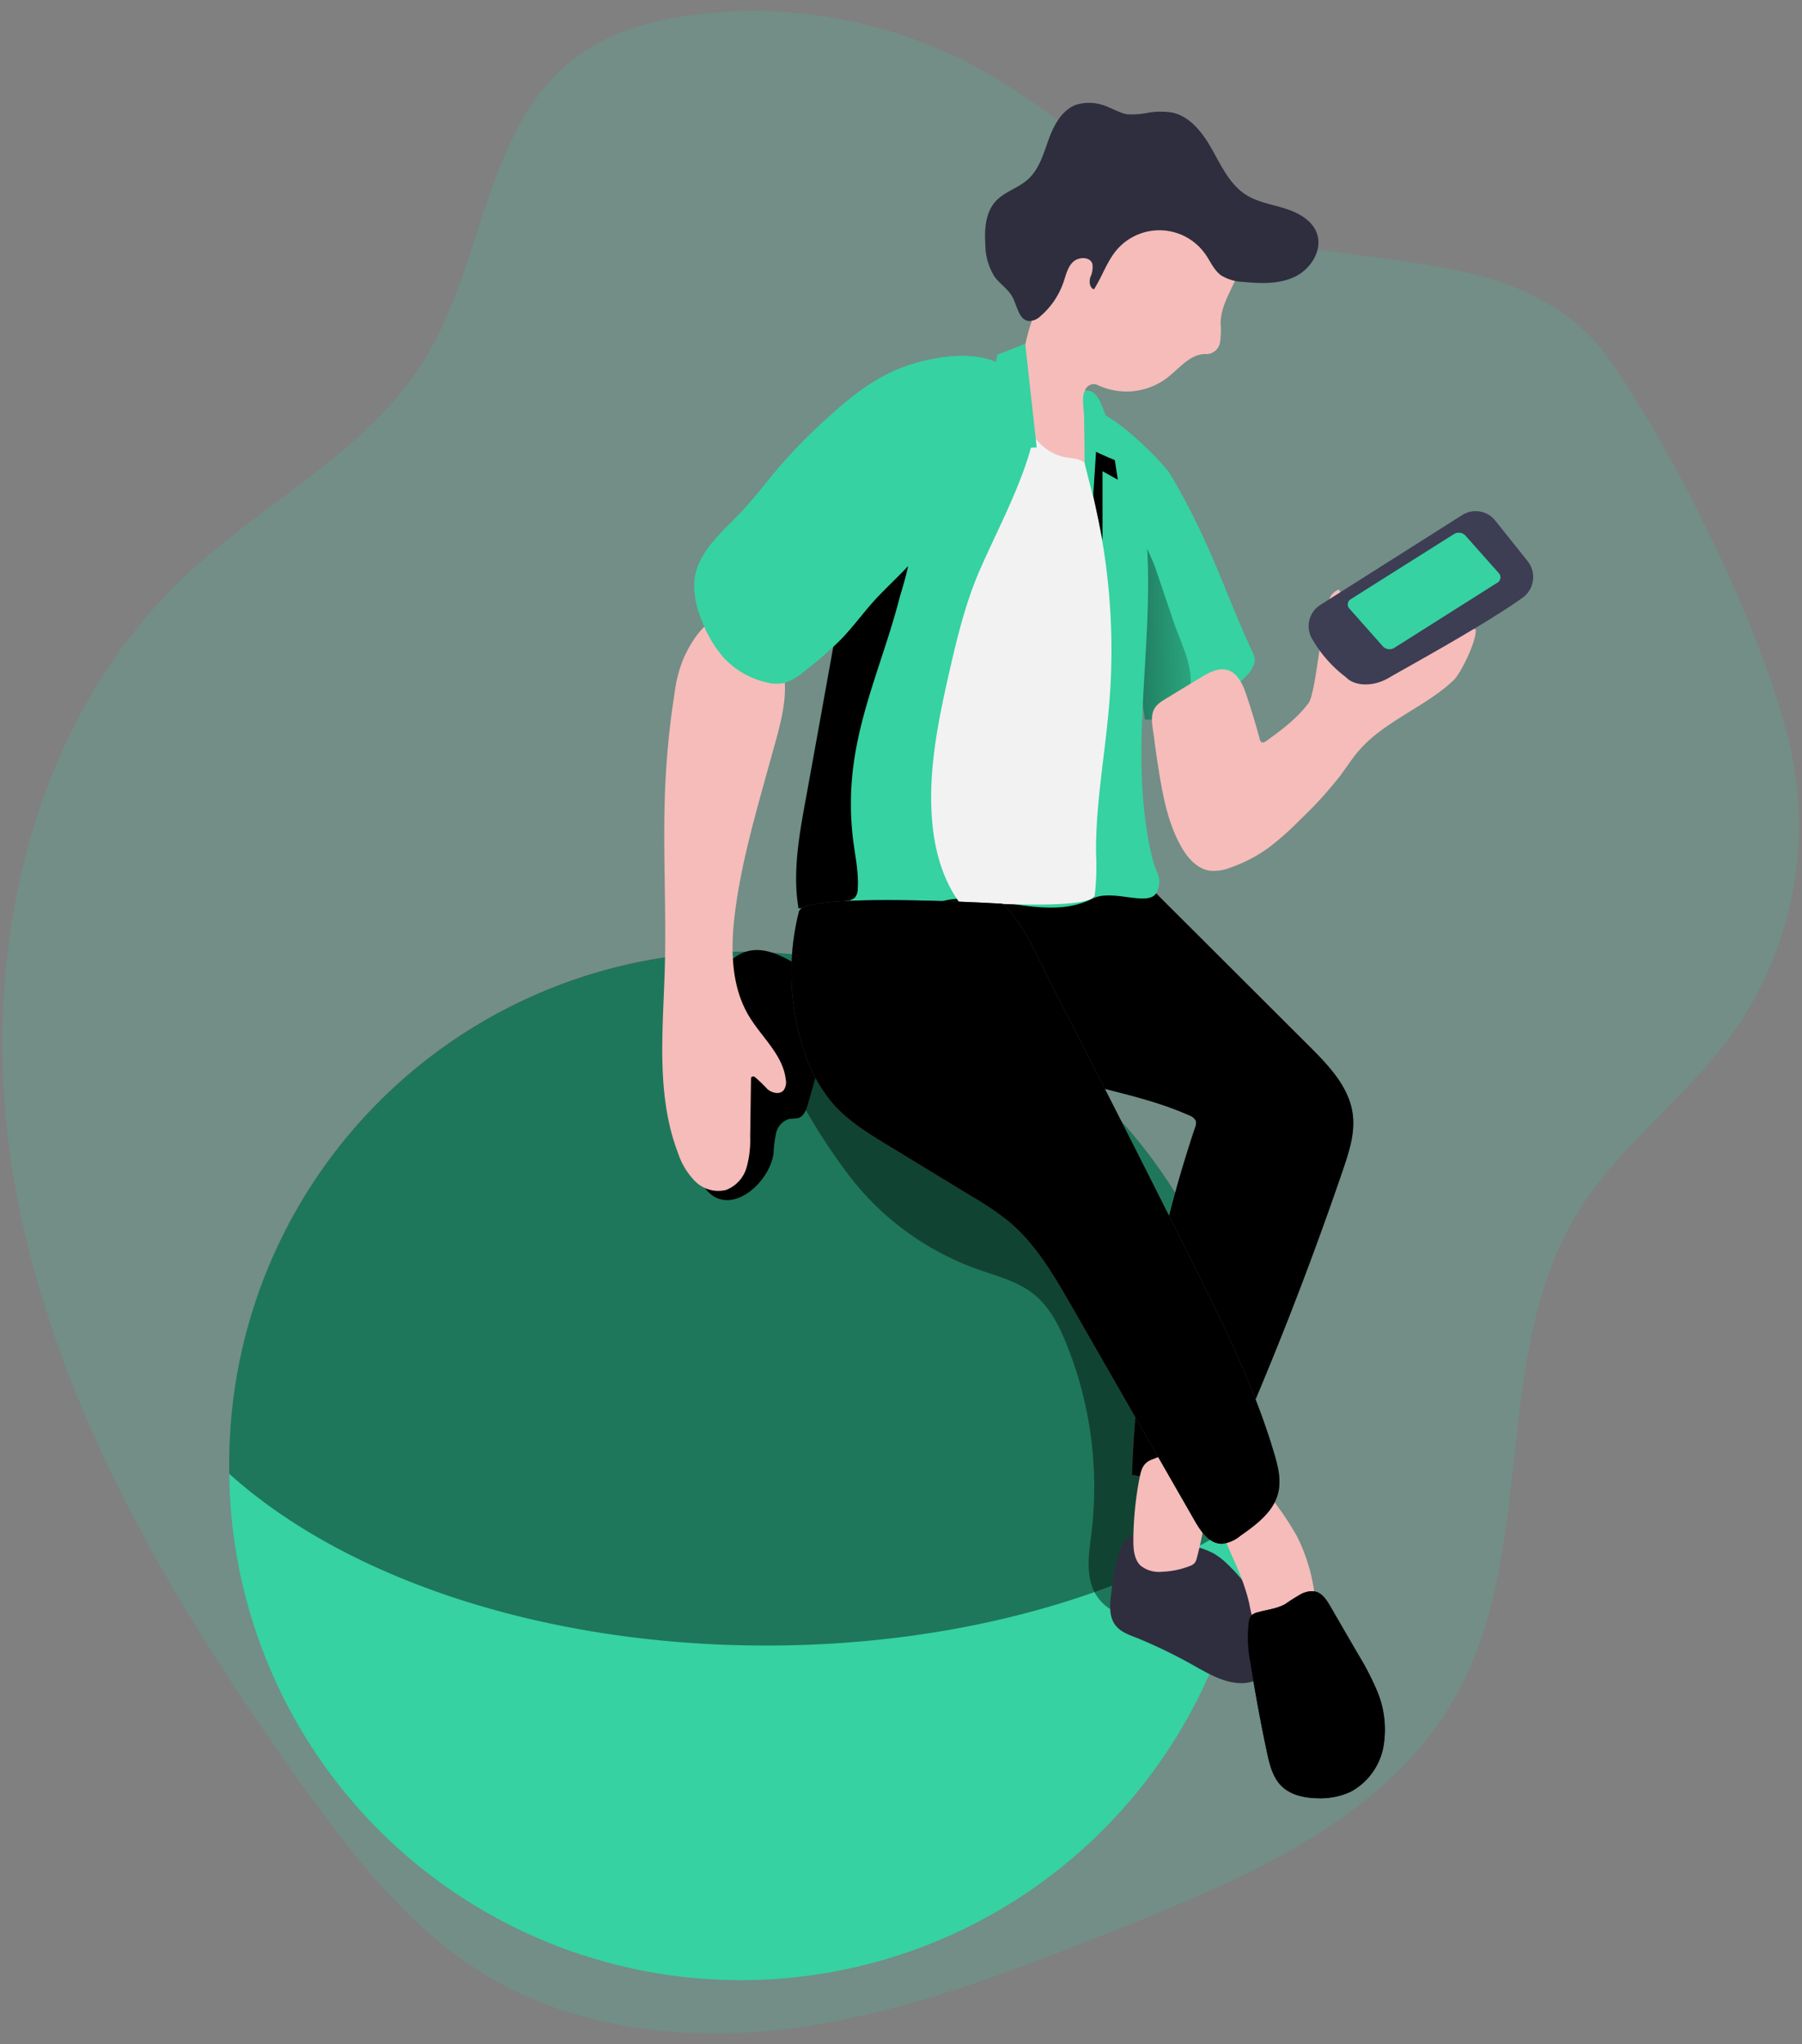
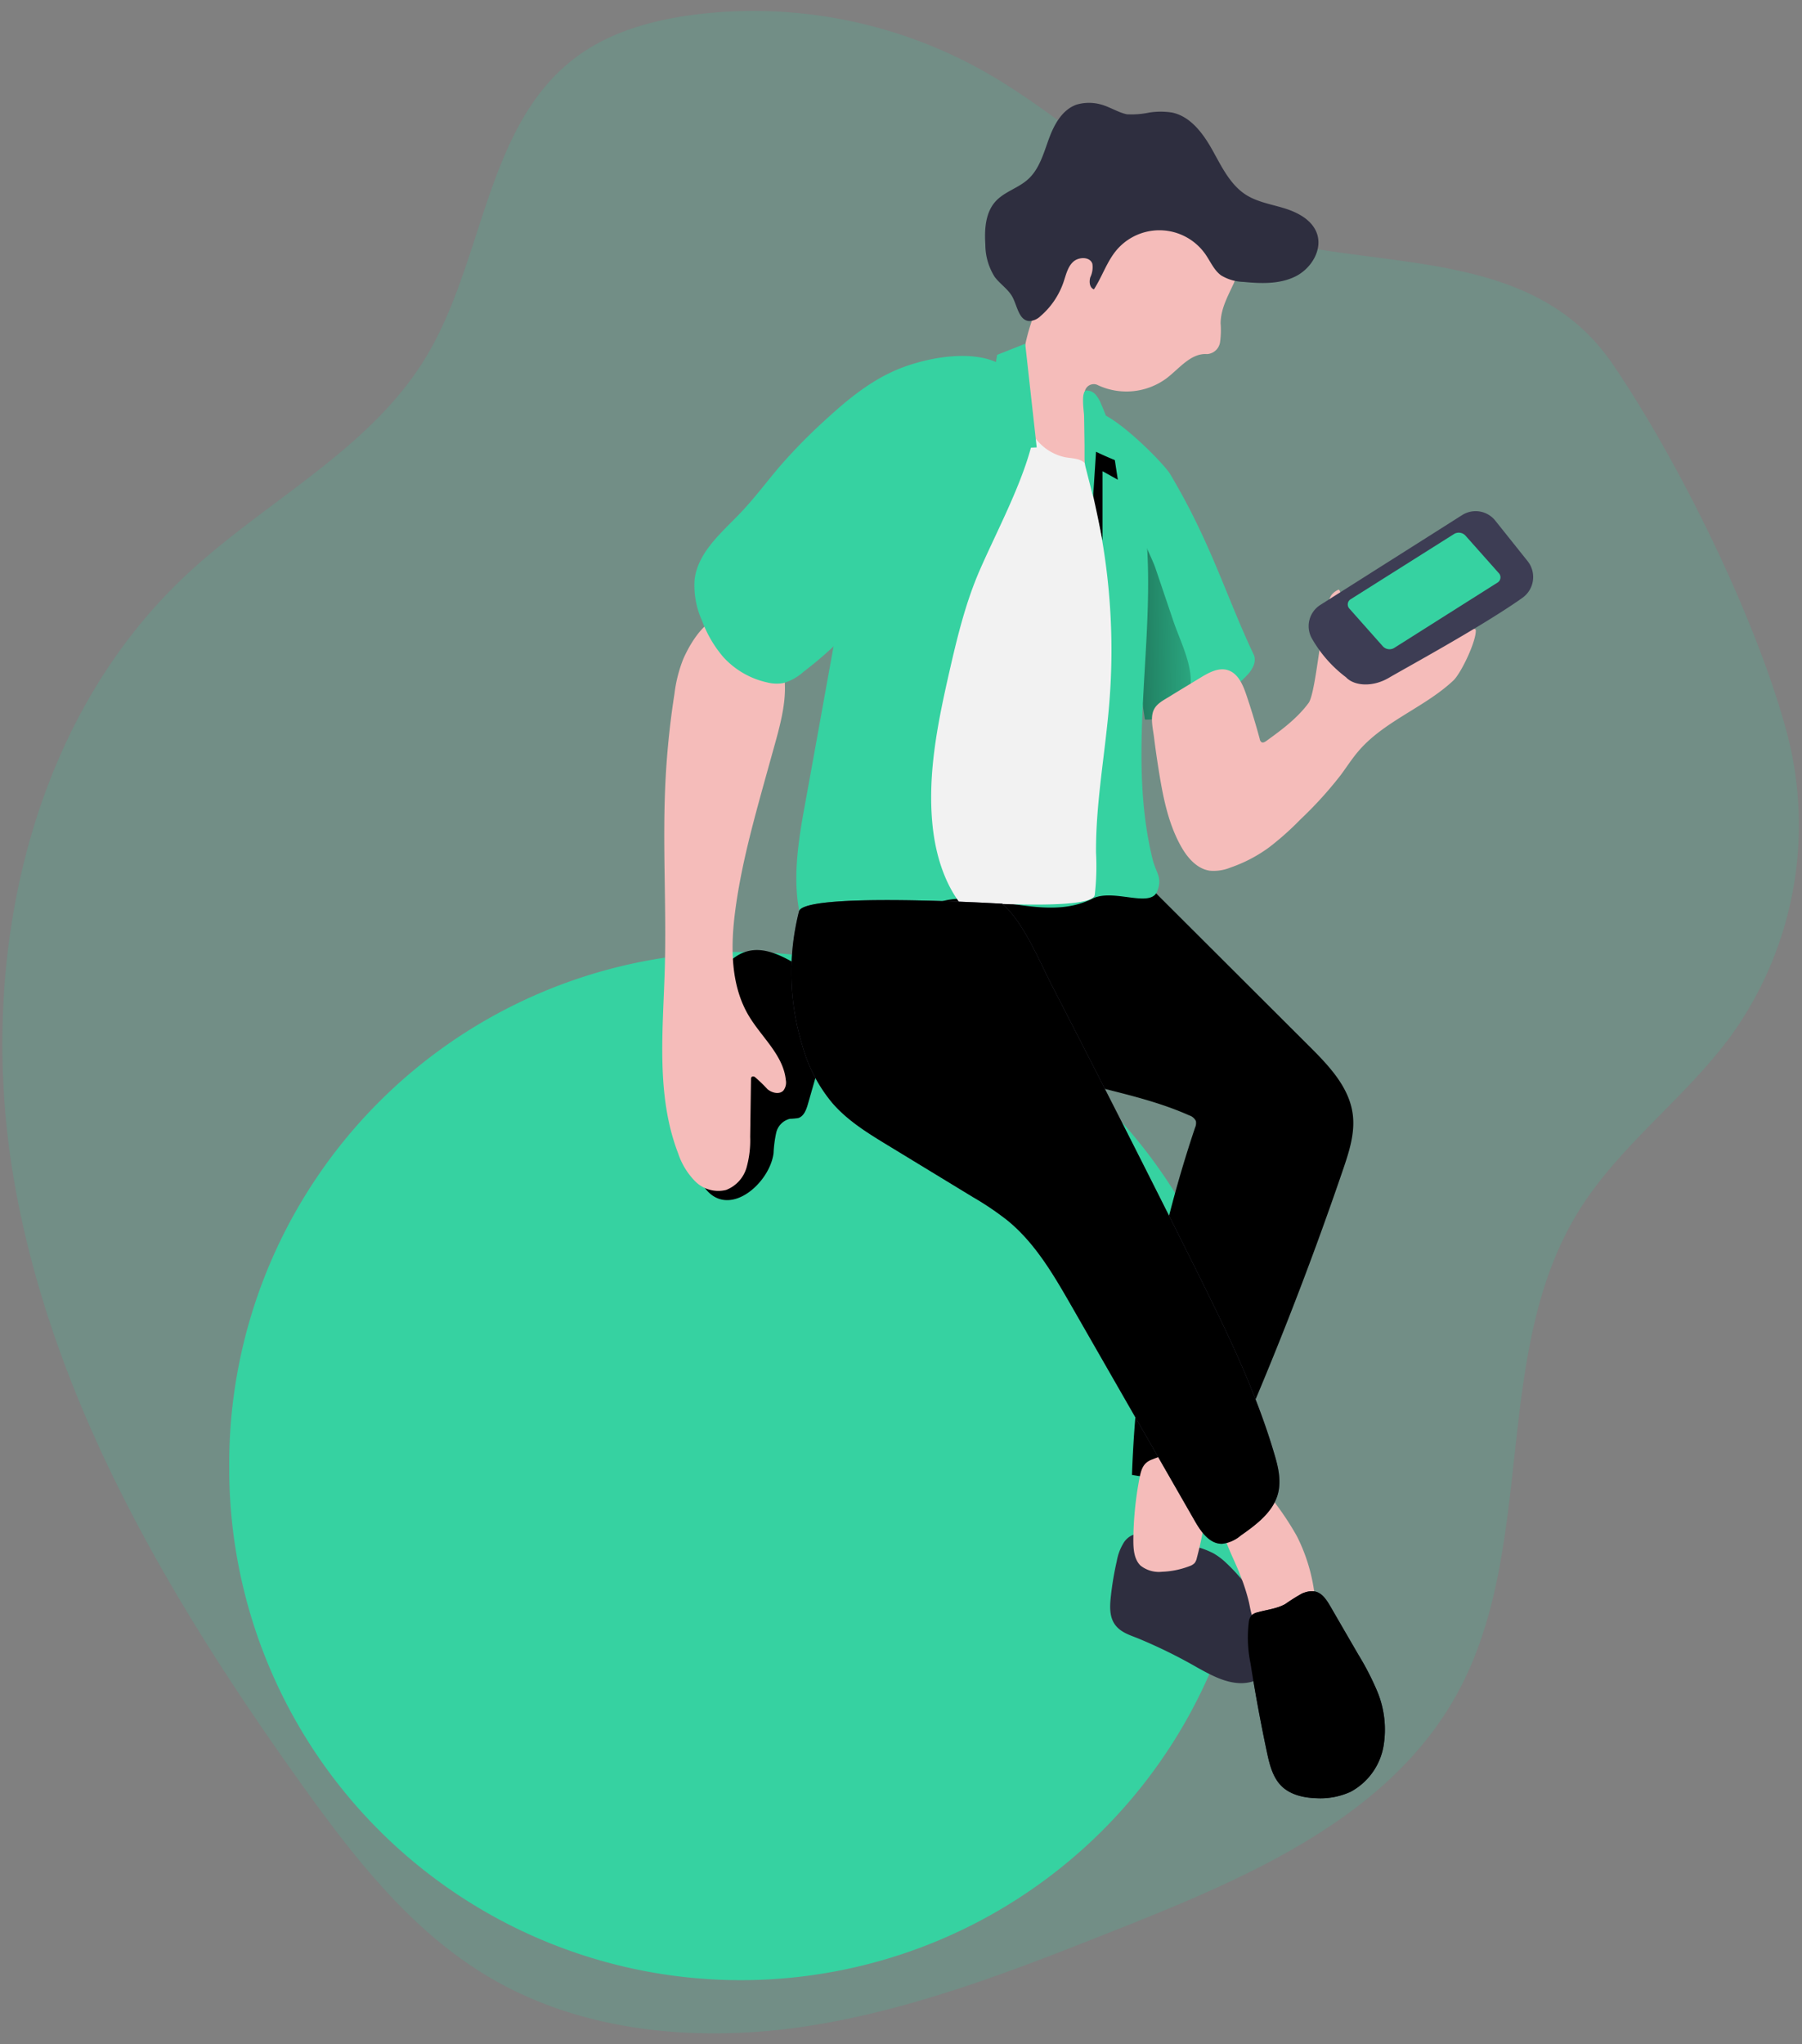
<svg xmlns="http://www.w3.org/2000/svg" width="164" height="186" fill="none">
  <rect width="100%" height="100%" fill="#808080" stroke="none" />
  <path opacity=".18" d="M162.721 67.036a32.83 32.83 0 01-5.2 27.229c-4.182 5.692-10.143 9.948-13.856 15.943-8.025 12.941-3.717 30.612-11.078 43.943-6.152 11.152-18.897 16.63-30.732 21.333-9.294 3.689-18.68 7.402-28.53 8.889-9.852 1.487-20.446.543-28.982-4.582-7.04-4.214-12.211-10.896-16.988-17.569C15.613 145.806 5 127.93 1.395 108.07c-3.607-19.86.891-42.136 15.677-55.876 7.198-6.69 16.626-11.305 21.704-19.72 5.33-8.829 5.404-21.147 13.69-27.3 3.057-2.271 6.858-3.326 10.63-3.828a42.828 42.828 0 0126.306 5.06c8.117 4.55 14.781 11.78 23.623 14.688 11.445 3.769 26.133.874 33.739 12.026 6.111 8.968 13.243 23.47 15.957 33.916z" fill="#36D2A1" />
  <path d="M114.024 60.688a2.63 2.63 0 01-.534.753 12.846 12.846 0 01-6.58 3.718c-.888.204-1.797.307-2.709.306-.534-3.448-1.078-6.9-1.496-10.362a103.4 103.4 0 01-.692-8.118c-.079-1.7-3.764-7.63-3.011-9.218.832-1.748 6.821 4.233 7.495 5.371 3.74 6.273 5.083 11.124 7.648 16.519.097.346.054.717-.121 1.031z" fill="#36D2A1" />
  <path d="M107.514 64.526a4.342 4.342 0 01-.604.642c-.888.204-1.797.307-2.709.306-.534-3.447-1.078-6.9-1.496-10.362a86.41 86.41 0 01.86-8.127c-.177 1.13 1.212 3.592 1.589 4.698l1.631 4.819c.85 2.514 2.667 5.571.729 8.024z" fill="url(#paint0_linear)" />
  <path d="M105.511 70.423c.372 2.268.846 4.563 1.966 6.57.576 1.032 1.436 2.045 2.602 2.226a4.02 4.02 0 001.905-.283 13.246 13.246 0 003.494-1.822 26.347 26.347 0 002.877-2.56 35.424 35.424 0 003.684-4.061c.516-.697.985-1.431 1.548-2.096 2.323-2.765 6.04-4.005 8.675-6.473.711-.66 2.151-3.68 2.045-4.646-.967-.558-2.951 1.687-4.02 2.012-1.069.325-2.068.855-3.141 1.157a7.687 7.687 0 01-3.936.05c-.436-.11-.957-7.002-1.394-6.844-.22.093-.416.232-.576.41-.901.929-1.394 8.86-2.142 9.892-1.027 1.394-2.449 2.453-3.857 3.466-.125.089-.283.182-.423.112a.44.44 0 01-.113-.127.438.438 0 01-.054-.161 67.43 67.43 0 00-1.231-4.047c-.316-.93-.762-1.952-1.696-2.23-.832-.247-1.696.222-2.44.673-.957.585-1.923 1.162-2.876 1.752-.53.325-1.171.641-1.422 1.24-.307.72-.046 1.715.042 2.454.139 1.12.302 2.23.483 3.336z" fill="#F5BCBA" />
  <path d="M113.991 133.622a46.568 46.568 0 01-48.428 46.509 46.565 46.565 0 01-44.7-46.016v-.465A46.565 46.565 0 0149.5 90.206a46.568 46.568 0 0164.494 43.444l-.004-.028z" fill="#36D2A1" />
-   <path d="M113.991 133.622c0 1.422-.07 2.821-.195 4.21-10.716 7.291-26.486 11.891-44.074 11.891-20.445 0-38.409-6.213-48.86-15.632v-.464a46.57 46.57 0 0164.495-43.445 46.573 46.573 0 0125.228 25.481 46.553 46.553 0 013.41 17.964l-.004-.005z" fill="url(#paint1_linear)" />
-   <path d="M88.779 115.417c1.858.669 3.88 1.147 5.404 2.416 1.352 1.12 2.174 2.741 2.839 4.363a34.75 34.75 0 012.323 17.193c-.186 1.552-.465 3.15-.06 4.646.404 1.496 1.784 2.9 3.336 2.714 2.151-4.275 2.198-9.266 2.203-14.052 0-3.494 0-7.062-1.171-10.357-.958-2.714-2.649-5.111-4.396-7.393-6.37-8.364-14.08-16.165-23.893-19.925a1.938 1.938 0 00-1.32-.162c-2.021.739-1.691 4.335-.906 5.78a53.505 53.505 0 003.717 5.757 25.517 25.517 0 0011.924 9.02z" fill="url(#paint2_linear)" />
  <path d="M70.402 104.915a11.03 11.03 0 01.242-1.859 1.7 1.7 0 011.24-1.259c.255-.007.51-.03.762-.069.516-.158.734-.758.883-1.274l1.65-5.761c.316-1.116.636-2.287.395-3.416-.381-1.766-2.003-2.96-3.583-3.824-1.148-.632-2.44-1.194-3.717-.957-1.98.367-3.127 2.412-3.866 4.284a20.191 20.191 0 00-1.566 6.315c-.13 2.514-.344 8.67 1.213 10.868 2.156 3.086 6.003-.26 6.347-3.048z" fill="url(#paint3_linear)" />
-   <path d="M95.466 97.643c4.214 1.427 8.708 2.026 12.769 3.843a.992.992 0 01.604.516c.035.201.009.408-.075.594a111.483 111.483 0 00-5.743 31.598c2.43.437 4.914.492 7.36.162.275-.017.542-.101.776-.246a1.71 1.71 0 00.493-.734 321.76 321.76 0 0010.585-26.974c.553-1.622 1.101-3.318.878-5.018-.32-2.477-2.184-4.429-3.954-6.19l-13.796-13.763a3.744 3.744 0 00-1.264-.93 3.597 3.597 0 00-1.71-.083c-5.441.674-12.871.883-22.87.465-1.297-.056 5.11 7.328 5.645 8.745.428 1.124 1.78 2.574 2.607 3.448 2.072 2.174 4.87 3.61 7.695 4.567z" fill="#525263" />
  <path d="M95.466 97.643c4.214 1.427 8.708 2.026 12.769 3.843a.992.992 0 01.604.516c.035.201.009.408-.075.594a111.483 111.483 0 00-5.743 31.598c2.43.437 4.914.492 7.36.162.275-.017.542-.101.776-.246a1.71 1.71 0 00.493-.734 321.76 321.76 0 0010.585-26.974c.553-1.622 1.101-3.318.878-5.018-.32-2.477-2.184-4.429-3.954-6.19l-13.796-13.763a3.744 3.744 0 00-1.264-.93 3.597 3.597 0 00-1.71-.083c-5.441.674-12.871.883-22.87.465-1.297-.056 5.11 7.328 5.645 8.745.428 1.124 1.78 2.574 2.607 3.448 2.072 2.174 4.87 3.61 7.695 4.567z" fill="url(#paint4_linear)" />
  <path d="M102.315 140.295a4.654 4.654 0 00-.674 1.733 27.71 27.71 0 00-.548 3.276c-.093.855-.126 1.784.362 2.486.488.701 1.292.957 2.045 1.25a45.976 45.976 0 015.511 2.709c1.199.659 2.449 1.343 3.815 1.394 1.366.051 2.876-.697 3.187-2.026a3.873 3.873 0 00-.158-1.91 15.145 15.145 0 00-4.228-6.97 6.069 6.069 0 00-1.176-.897 7.626 7.626 0 00-1.278-.52 27.772 27.772 0 00-3.805-1.092c-1.129-.181-2.272-.516-3.053.567z" fill="#2E2E3F" />
  <path d="M102.315 140.295a4.654 4.654 0 00-.674 1.733 27.71 27.71 0 00-.548 3.276c-.093.855-.126 1.784.362 2.486.488.701 1.292.957 2.045 1.25a45.976 45.976 0 015.511 2.709c1.199.659 2.449 1.343 3.815 1.394 1.366.051 2.876-.697 3.187-2.026a3.873 3.873 0 00-.158-1.91 15.145 15.145 0 00-4.228-6.97 6.069 6.069 0 00-1.176-.897 7.626 7.626 0 00-1.278-.52 27.772 27.772 0 00-3.805-1.092c-1.129-.181-2.272-.516-3.053.567z" fill="url(#paint5_linear)" />
  <path d="M103.695 134.542a30.787 30.787 0 00-.549 5.576c0 .823.056 1.733.646 2.323a2.692 2.692 0 001.98.567 7.671 7.671 0 002.495-.515c.177-.056.337-.155.465-.289.094-.131.159-.282.19-.441a33.29 33.29 0 001.12-8.15 2.111 2.111 0 00-.255-1.246c-.442-.618-1.357-.59-2.101-.441a17.18 17.18 0 00-2.788.85c-.855.298-1.031.883-1.203 1.766zm9.163 8.736c.336.825.61 1.675.818 2.542.144.673.228 1.394.66 1.933.548.673 1.501.845 2.37.859a4.791 4.791 0 002.096-.353c.345-.135.633-.385.817-.706a1.98 1.98 0 00.13-1.004 16.021 16.021 0 00-1.723-6.784 26.226 26.226 0 00-2.064-3.123 1.933 1.933 0 00-1.129-.929 1.847 1.847 0 00-1.352.516c-.767.576-2.453 1.538-2.277 2.63.223 1.454 1.134 3.039 1.654 4.419z" fill="#F5BCBA" />
  <path d="M118.49 144.992a17.92 17.92 0 00-1.529.962c-.766.423-1.668.507-2.509.748a1.12 1.12 0 00-.585.312 1.094 1.094 0 00-.209.534 11.668 11.668 0 00.153 3.806c.427 2.707.926 5.404 1.496 8.089.237 1.106.521 2.273 1.325 3.067.803.795 2.025 1.069 3.169 1.102a6.618 6.618 0 003.113-.581 5.854 5.854 0 002.992-4.108 9.05 9.05 0 00-.613-5.153 25.155 25.155 0 00-1.664-3.211c-.836-1.437-1.669-2.875-2.5-4.312-.631-1.097-1.208-1.863-2.639-1.255z" fill="#2E2E3F" />
  <path d="M118.49 144.992a17.92 17.92 0 00-1.529.962c-.766.423-1.668.507-2.509.748a1.12 1.12 0 00-.585.312 1.094 1.094 0 00-.209.534 11.668 11.668 0 00.153 3.806c.427 2.707.926 5.404 1.496 8.089.237 1.106.521 2.273 1.325 3.067.803.795 2.025 1.069 3.169 1.102a6.618 6.618 0 003.113-.581 5.854 5.854 0 002.992-4.108 9.05 9.05 0 00-.613-5.153 25.155 25.155 0 00-1.664-3.211c-.836-1.437-1.669-2.875-2.5-4.312-.631-1.097-1.208-1.863-2.639-1.255z" fill="url(#paint6_linear)" />
  <path d="M62.191 59.94a12.691 12.691 0 00-.808 3.188 76.327 76.327 0 00-.846 8.545c-.232 5.465.12 10.938-.033 16.403-.158 5.683-.827 11.575 1.218 16.876a6.542 6.542 0 001.57 2.556 2.97 2.97 0 001.296.742 2.961 2.961 0 001.492.02 3.098 3.098 0 001.859-2.021 9.22 9.22 0 00.335-2.816l.074-5.195c0-.107 0-.232.107-.279a.27.27 0 01.265.051c.4.346.78.713 1.138 1.102.414.334 1.073.497 1.44.111a1.204 1.204 0 00.219-.957c-.223-2.25-2.184-3.87-3.35-5.809-1.682-2.787-1.682-6.3-1.26-9.544.526-4.06 1.622-8.025 2.714-11.974l.93-3.341c.701-2.537 1.393-5.306.371-7.737a6.472 6.472 0 00-4.54-3.717c-1.942-.358-3.49 2.216-4.19 3.796z" fill="#F5BCBA" />
  <path d="M105.33 81.069c-.599 1.612-3.982-.27-5.915.697-3.69 1.858-7.9-.052-12.011 0-4.378.078-7.398 4.39-11.742 4.939a2.37 2.37 0 01-.958 0c-.6-.177-.952-.776-1.208-1.338a11.684 11.684 0 01-.799-2.71c-.54-3.085 0-6.393.576-9.53.483-2.657.965-5.317 1.445-7.978.558-3.098 1.12-6.214 1.687-9.349a47.87 47.87 0 011.394-6.12 22.3 22.3 0 01.353-1.022 53.29 53.29 0 013.899-7.867c.929-1.612 1.858-3.252 3.294-4.474 1.603-1.352 3.671-2.026 5.748-2.352a11.617 11.617 0 015.608.326c1.037.362 1.427 1.459 2.25 2.133a14.044 14.044 0 012.764 2.713 12.334 12.334 0 011.696 4.061c2.914 11.329-1.301 23.55 1.469 34.91.316 1.334.929 1.687.45 2.96z" fill="#36D2A1" />
  <path d="M101.371 41.275l.362 2.374-1.394-.776v6.292l-1.589-6.989 1.538-2.24 1.083 1.339z" fill="url(#paint7_linear)" />
  <path d="M89.57 41.121l.877.465 1.394 1.213-3.717 9.971s5.4-8.308 5.576-12.545a23.527 23.527 0 00-.962-7.714l-3.169 8.61z" fill="url(#paint8_linear)" />
-   <path d="M77.663 69.703a26.82 26.82 0 000 6.877c.19 1.436.498 2.867.4 4.307a1.26 1.26 0 01-.256.781 1.362 1.362 0 01-.766.302c-1.453.23-2.908.463-4.364.702-.539-3.086 0-6.394.577-9.53.483-2.658.965-5.318 1.445-7.979.557-3.098 1.12-6.214 1.686-9.349a48.212 48.212 0 011.394-6.12c.112-.348.228-.687.354-1.022 1.44-.8 3.443-1.394 4.335-.102.93 1.394-.293 4.647-.655 6.04-1.32 5.051-3.485 9.88-4.15 15.093z" fill="url(#paint9_linear)" />
  <path d="M111.087 29.416c.048.578.031 1.16-.052 1.734a1.274 1.274 0 01-1.184 1.068c-1.45-.107-2.496 1.283-3.648 2.175a6.146 6.146 0 01-6.375.609.836.836 0 00-1.055.464c-.145.41-.177.852-.093 1.278l.534 5.084c.103.98.112 2.179-.72 2.709-.832.53-1.817.07-2.504-.53a8.363 8.363 0 01-2.263-3.796 17.656 17.656 0 013.768-17.077 10.873 10.873 0 012.681-2.174 11.566 11.566 0 013.346-1.13 9.092 9.092 0 013.187-.176c1.43.26 2.73.995 3.69 2.086.706.772 1.394 3.072 2.137 3.448-.553 1.403-1.426 2.644-1.449 4.229z" fill="#F5BCBA" />
  <path d="M100.029 9.464a4.03 4.03 0 00-2.063.06c-1.31.465-2.045 1.836-2.519 3.141-.474 1.306-.864 2.733-1.896 3.657-.887.8-2.146 1.12-2.946 2.003-.929 1.027-1.017 2.546-.929 3.926 0 1.036.292 2.05.841 2.928.493.669 1.25 1.134 1.636 1.858.436.832.585 2.12 1.524 2.175a1.57 1.57 0 001.036-.465 7.109 7.109 0 002.072-3.062c.228-.66.377-1.394.879-1.858.501-.465 1.524-.493 1.751.167.064.42 0 .849-.185 1.231-.121.41-.07.962.33 1.101.752-1.161 1.175-2.527 2.067-3.582a5.115 5.115 0 016.352-1.16 5.112 5.112 0 011.719 1.54c.465.665.781 1.455 1.432 1.93a4.077 4.077 0 002.03.594c1.599.158 3.29.218 4.73-.492 1.441-.711 2.505-2.435 1.952-3.945-.437-1.185-1.682-1.86-2.89-2.24-1.208-.381-2.5-.572-3.564-1.25-1.445-.93-2.217-2.584-3.058-4.085-.841-1.5-1.979-3.043-3.661-3.396a6.74 6.74 0 00-2.073 0 7.786 7.786 0 01-2.039.158c-.837-.172-1.645-.739-2.528-.934z" fill="#2E2E3F" />
  <path d="M100.028 47.645a59.423 59.423 0 01.929 16.333c-.367 4.545-1.24 9.056-1.208 13.615a22.95 22.95 0 01-.116 3.843c-.204 1.263-8.68.78-9.916.766-2.081-.028.558 2.788-1.008 1.431-2.458-2.142-3.555-5.483-3.857-8.726-.432-4.623.516-9.251 1.548-13.782.715-3.136 1.477-6.282 2.76-9.233 1.589-3.647 4.103-8.29 4.911-12.188.116-.571-1.858-2.648-1.008-2.62.553 0 .293.86.39 1.287.174.65.508 1.248.971 1.737a4.563 4.563 0 002.5 1.492c.627.116 1.343.088 1.798.534.553.54.465 1.59.623 2.324.228 1.05.47 2.114.683 3.187z" fill="#F2F2F2" />
-   <path d="M81.215 33.822c-2.25 1.031-4.182 2.63-6.008 4.302a50.351 50.351 0 00-4.275 4.35c-1.18 1.394-2.259 2.839-3.504 4.154-1.72 1.807-3.866 3.554-4.205 6.04a7.68 7.68 0 00.66 3.783 10.91 10.91 0 001.928 3.313 7.602 7.602 0 003.991 2.323c.483.126.986.148 1.478.065a4.61 4.61 0 001.859-1.04 33.36 33.36 0 003.434-2.989c1.096-1.138 2.026-2.434 3.094-3.6.93-1.004 1.92-1.91 2.849-2.896 1.11-1.18 2.1-2.467 3.09-3.754a50.869 50.869 0 003.842-5.497 25.221 25.221 0 002.291-5.353c.358-1.217.93-2.76-.306-3.638-2.626-1.85-7.602-.786-10.218.437z" fill="#36D2A1" />
  <path d="M81.215 33.822c-2.25 1.031-4.182 2.63-6.008 4.302a50.351 50.351 0 00-4.275 4.35c-1.18 1.394-2.259 2.839-3.504 4.154-1.72 1.807-3.866 3.554-4.205 6.04a7.68 7.68 0 00.66 3.783 10.91 10.91 0 001.928 3.313 7.602 7.602 0 003.991 2.323c.483.126.986.148 1.478.065a4.61 4.61 0 001.859-1.04 33.36 33.36 0 003.434-2.989c1.096-1.138 2.026-2.434 3.094-3.6.93-1.004 1.92-1.91 2.849-2.896 1.11-1.18 2.1-2.467 3.09-3.754a50.869 50.869 0 003.842-5.497 25.221 25.221 0 002.291-5.353c.358-1.217.93-2.76-.306-3.638-2.626-1.85-7.602-.786-10.218.437z" fill="#36D2A1" />
  <path d="M120.167 55.038a2.284 2.284 0 00-.748 3.095 11.61 11.61 0 003.076 3.485c.743.799 2.416.929 3.903.055 1.487-.873 8.582-4.735 12.128-7.258a2.32 2.32 0 00.935-2.489 2.33 2.33 0 00-.41-.842l-2.969-3.718a2.287 2.287 0 00-3.011-.501l-12.904 8.173z" fill="#3D3D54" />
  <path d="M73.009 95.088a13.98 13.98 0 002.727 5.25c1.394 1.627 3.29 2.788 5.112 3.894l7.671 4.67a26.621 26.621 0 013.22 2.179c2.514 2.073 4.182 4.963 5.804 7.788l11.189 19.502c.567.999 1.362 2.128 2.509 2.091.618-.08 1.2-.339 1.673-.744 1.436-1.008 2.979-2.156 3.406-3.861.298-1.189 0-2.439-.358-3.62-1.719-5.813-4.414-11.286-7.118-16.728a2178.907 2178.907 0 00-13.08-25.784c-1.176-2.277-2.603-5.822-4.545-7.495 0 0-18.047-1.096-18.503.693a22.644 22.644 0 00.293 12.165z" fill="#525263" />
  <path d="M73.009 95.088a13.98 13.98 0 002.727 5.25c1.394 1.627 3.29 2.788 5.112 3.894l7.671 4.67a26.621 26.621 0 013.22 2.179c2.514 2.073 4.182 4.963 5.804 7.788l11.189 19.502c.567.999 1.362 2.128 2.509 2.091.618-.08 1.2-.339 1.673-.744 1.436-1.008 2.979-2.156 3.406-3.861.298-1.189 0-2.439-.358-3.62-1.719-5.813-4.414-11.286-7.118-16.728a2178.907 2178.907 0 00-13.08-25.784c-1.176-2.277-2.603-5.822-4.545-7.495 0 0-18.047-1.096-18.503.693a22.644 22.644 0 00.293 12.165z" fill="url(#paint10_linear)" />
  <path d="M93.304 31.275l-2.55 1.008-1.548 8.657 5.144-.232-1.046-9.433zm5.4 9.224v1.17c0 .17.01.339.028.507.028.17.065.34.112.507l.641 2.527.265-4.107c.757.367 1.533.701 2.323.994a5.838 5.838 0 00-.464-1.784c-.465-1.19-.893-2.384-1.394-3.55a2.936 2.936 0 00-.502-.855 1.075 1.075 0 00-.883-.372c-.465.195-.172 1.938-.167 2.323l.041 2.64zm37.592 12.504l-9.442 5.97a.83.83 0 01-1.018-.185l-3.002-3.383a.565.565 0 01-.098-.693.55.55 0 01.173-.18l9.46-5.967a.83.83 0 011.018.186l3.002 3.378a.569.569 0 01.166.46.558.558 0 01-.259.414z" fill="#36D2A1" />
  <defs>
    <linearGradient id="paint0_linear" x1="94.285" y1="56.376" x2="113.355" y2="56.084" gradientUnits="userSpaceOnUse">
      <stop offset=".01" />
      <stop offset=".13" stop-opacity=".69" />
      <stop offset="1" stop-opacity="0" />
    </linearGradient>
    <linearGradient id="paint1_linear" x1="35724.1" y1="5428.64" x2="17704.4" y2="33197.1" gradientUnits="userSpaceOnUse">
      <stop offset=".01" />
      <stop offset=".13" stop-opacity=".69" />
      <stop offset="1" stop-opacity="0" />
    </linearGradient>
    <linearGradient id="paint2_linear" x1="9757.52" y1="10837.7" x2="5499.43" y2="13602.7" gradientUnits="userSpaceOnUse">
      <stop offset=".01" />
      <stop offset=".13" stop-opacity=".69" />
      <stop offset="1" stop-opacity="0" />
    </linearGradient>
    <linearGradient id="paint3_linear" x1="2247.16" y1="4480.09" x2="4179.92" y2="5166.7" gradientUnits="userSpaceOnUse">
      <stop offset=".01" />
      <stop offset=".13" stop-opacity=".69" />
      <stop offset="1" stop-opacity="0" />
    </linearGradient>
    <linearGradient id="paint4_linear" x1="10015.6" y1="12790.7" x2="14147.7" y2="12790.7" gradientUnits="userSpaceOnUse">
      <stop offset=".01" />
      <stop offset=".13" stop-opacity=".69" />
      <stop offset="1" stop-opacity="0" />
    </linearGradient>
    <linearGradient id="paint5_linear" x1="4784.57" y1="4547.37" x2="4399.75" y2="4438.32" gradientUnits="userSpaceOnUse">
      <stop offset=".01" />
      <stop offset=".13" stop-opacity=".69" />
      <stop offset="1" stop-opacity="0" />
    </linearGradient>
    <linearGradient id="paint6_linear" x1="3860.06" y1="6459.01" x2="4195.54" y2="6459.01" gradientUnits="userSpaceOnUse">
      <stop offset=".01" />
      <stop offset=".13" stop-opacity=".69" />
      <stop offset="1" stop-opacity="0" />
    </linearGradient>
    <linearGradient id="paint7_linear" x1="695.946" y1="787.885" x2="826.483" y2="822.991" gradientUnits="userSpaceOnUse">
      <stop offset=".01" />
      <stop offset=".13" stop-opacity=".69" />
      <stop offset="1" stop-opacity="0" />
    </linearGradient>
    <linearGradient id="paint8_linear" x1="1626.58" y1="1762.26" x2="1298.68" y2="1798.14" gradientUnits="userSpaceOnUse">
      <stop offset=".01" />
      <stop offset=".13" stop-opacity=".69" />
      <stop offset="1" stop-opacity="0" />
    </linearGradient>
    <linearGradient id="paint9_linear" x1="2023.64" y1="5093.52" x2="2681.87" y2="5086.74" gradientUnits="userSpaceOnUse">
      <stop offset=".01" />
      <stop offset=".13" stop-opacity=".69" />
      <stop offset="1" stop-opacity="0" />
    </linearGradient>
    <linearGradient id="paint10_linear" x1="10799.1" y1="14650" x2="14178.3" y2="13572.2" gradientUnits="userSpaceOnUse">
      <stop offset=".01" />
      <stop offset=".13" stop-opacity=".69" />
      <stop offset="1" stop-opacity="0" />
    </linearGradient>
  </defs>
</svg>